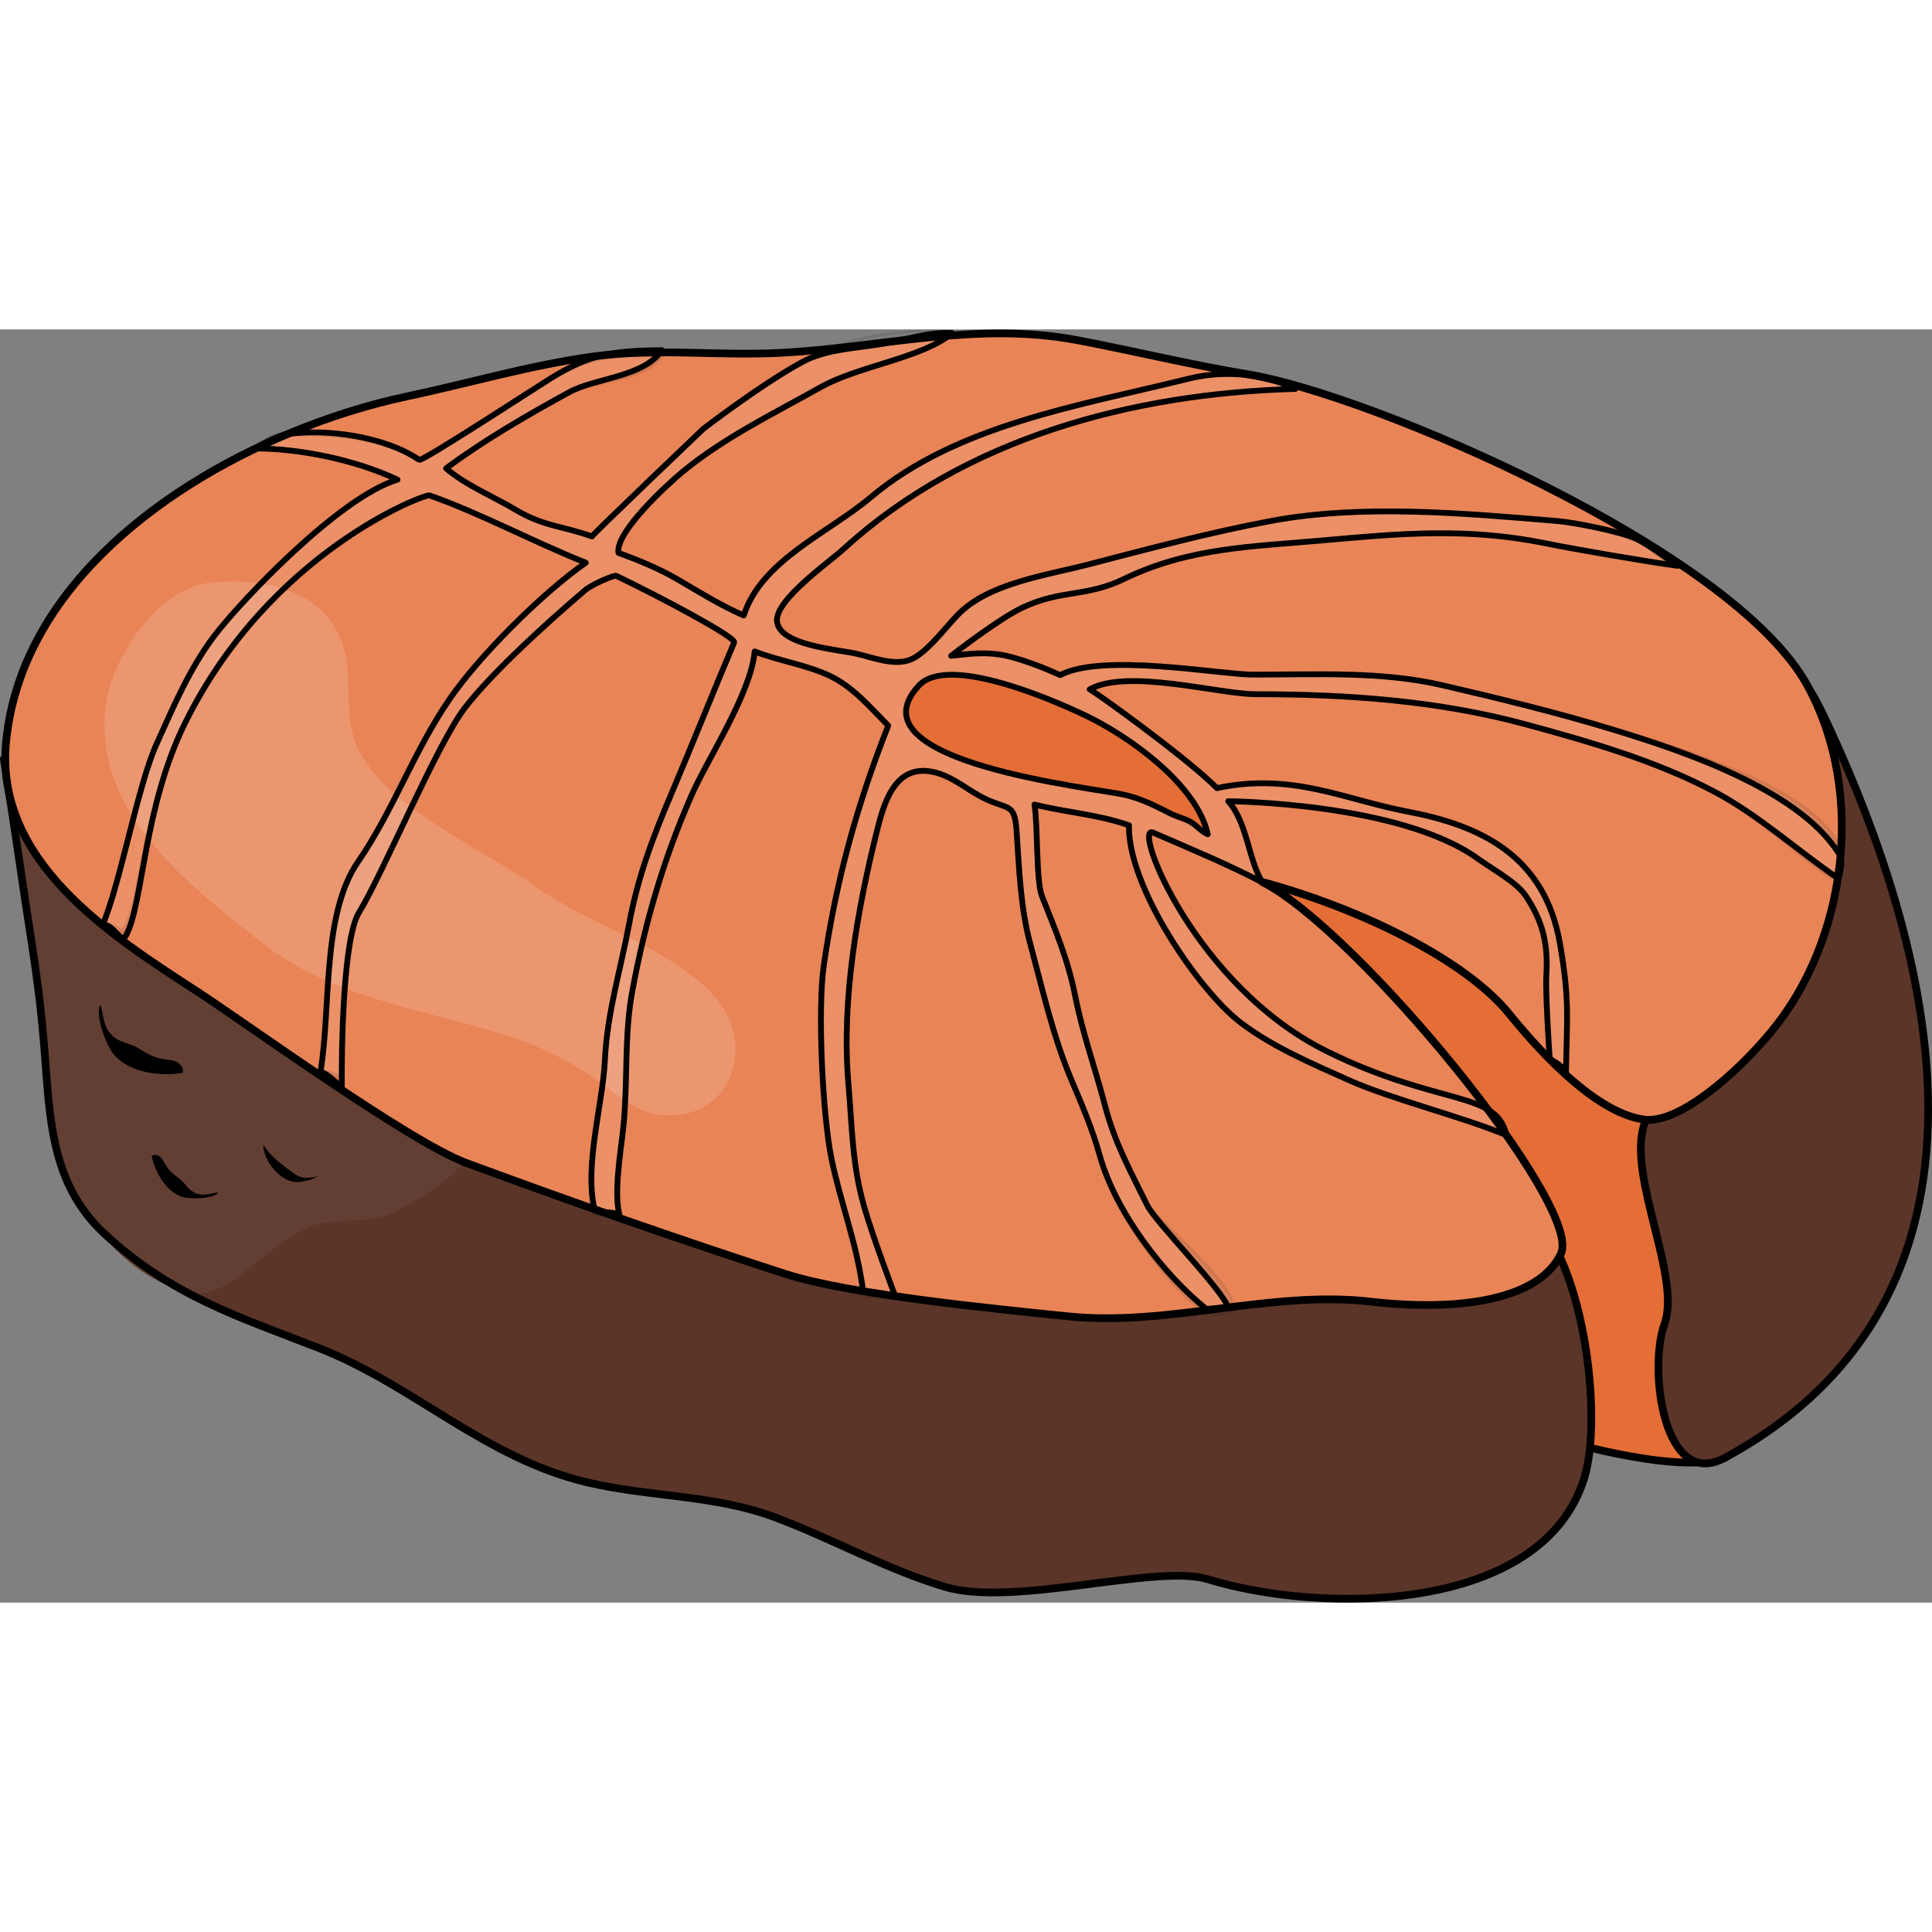
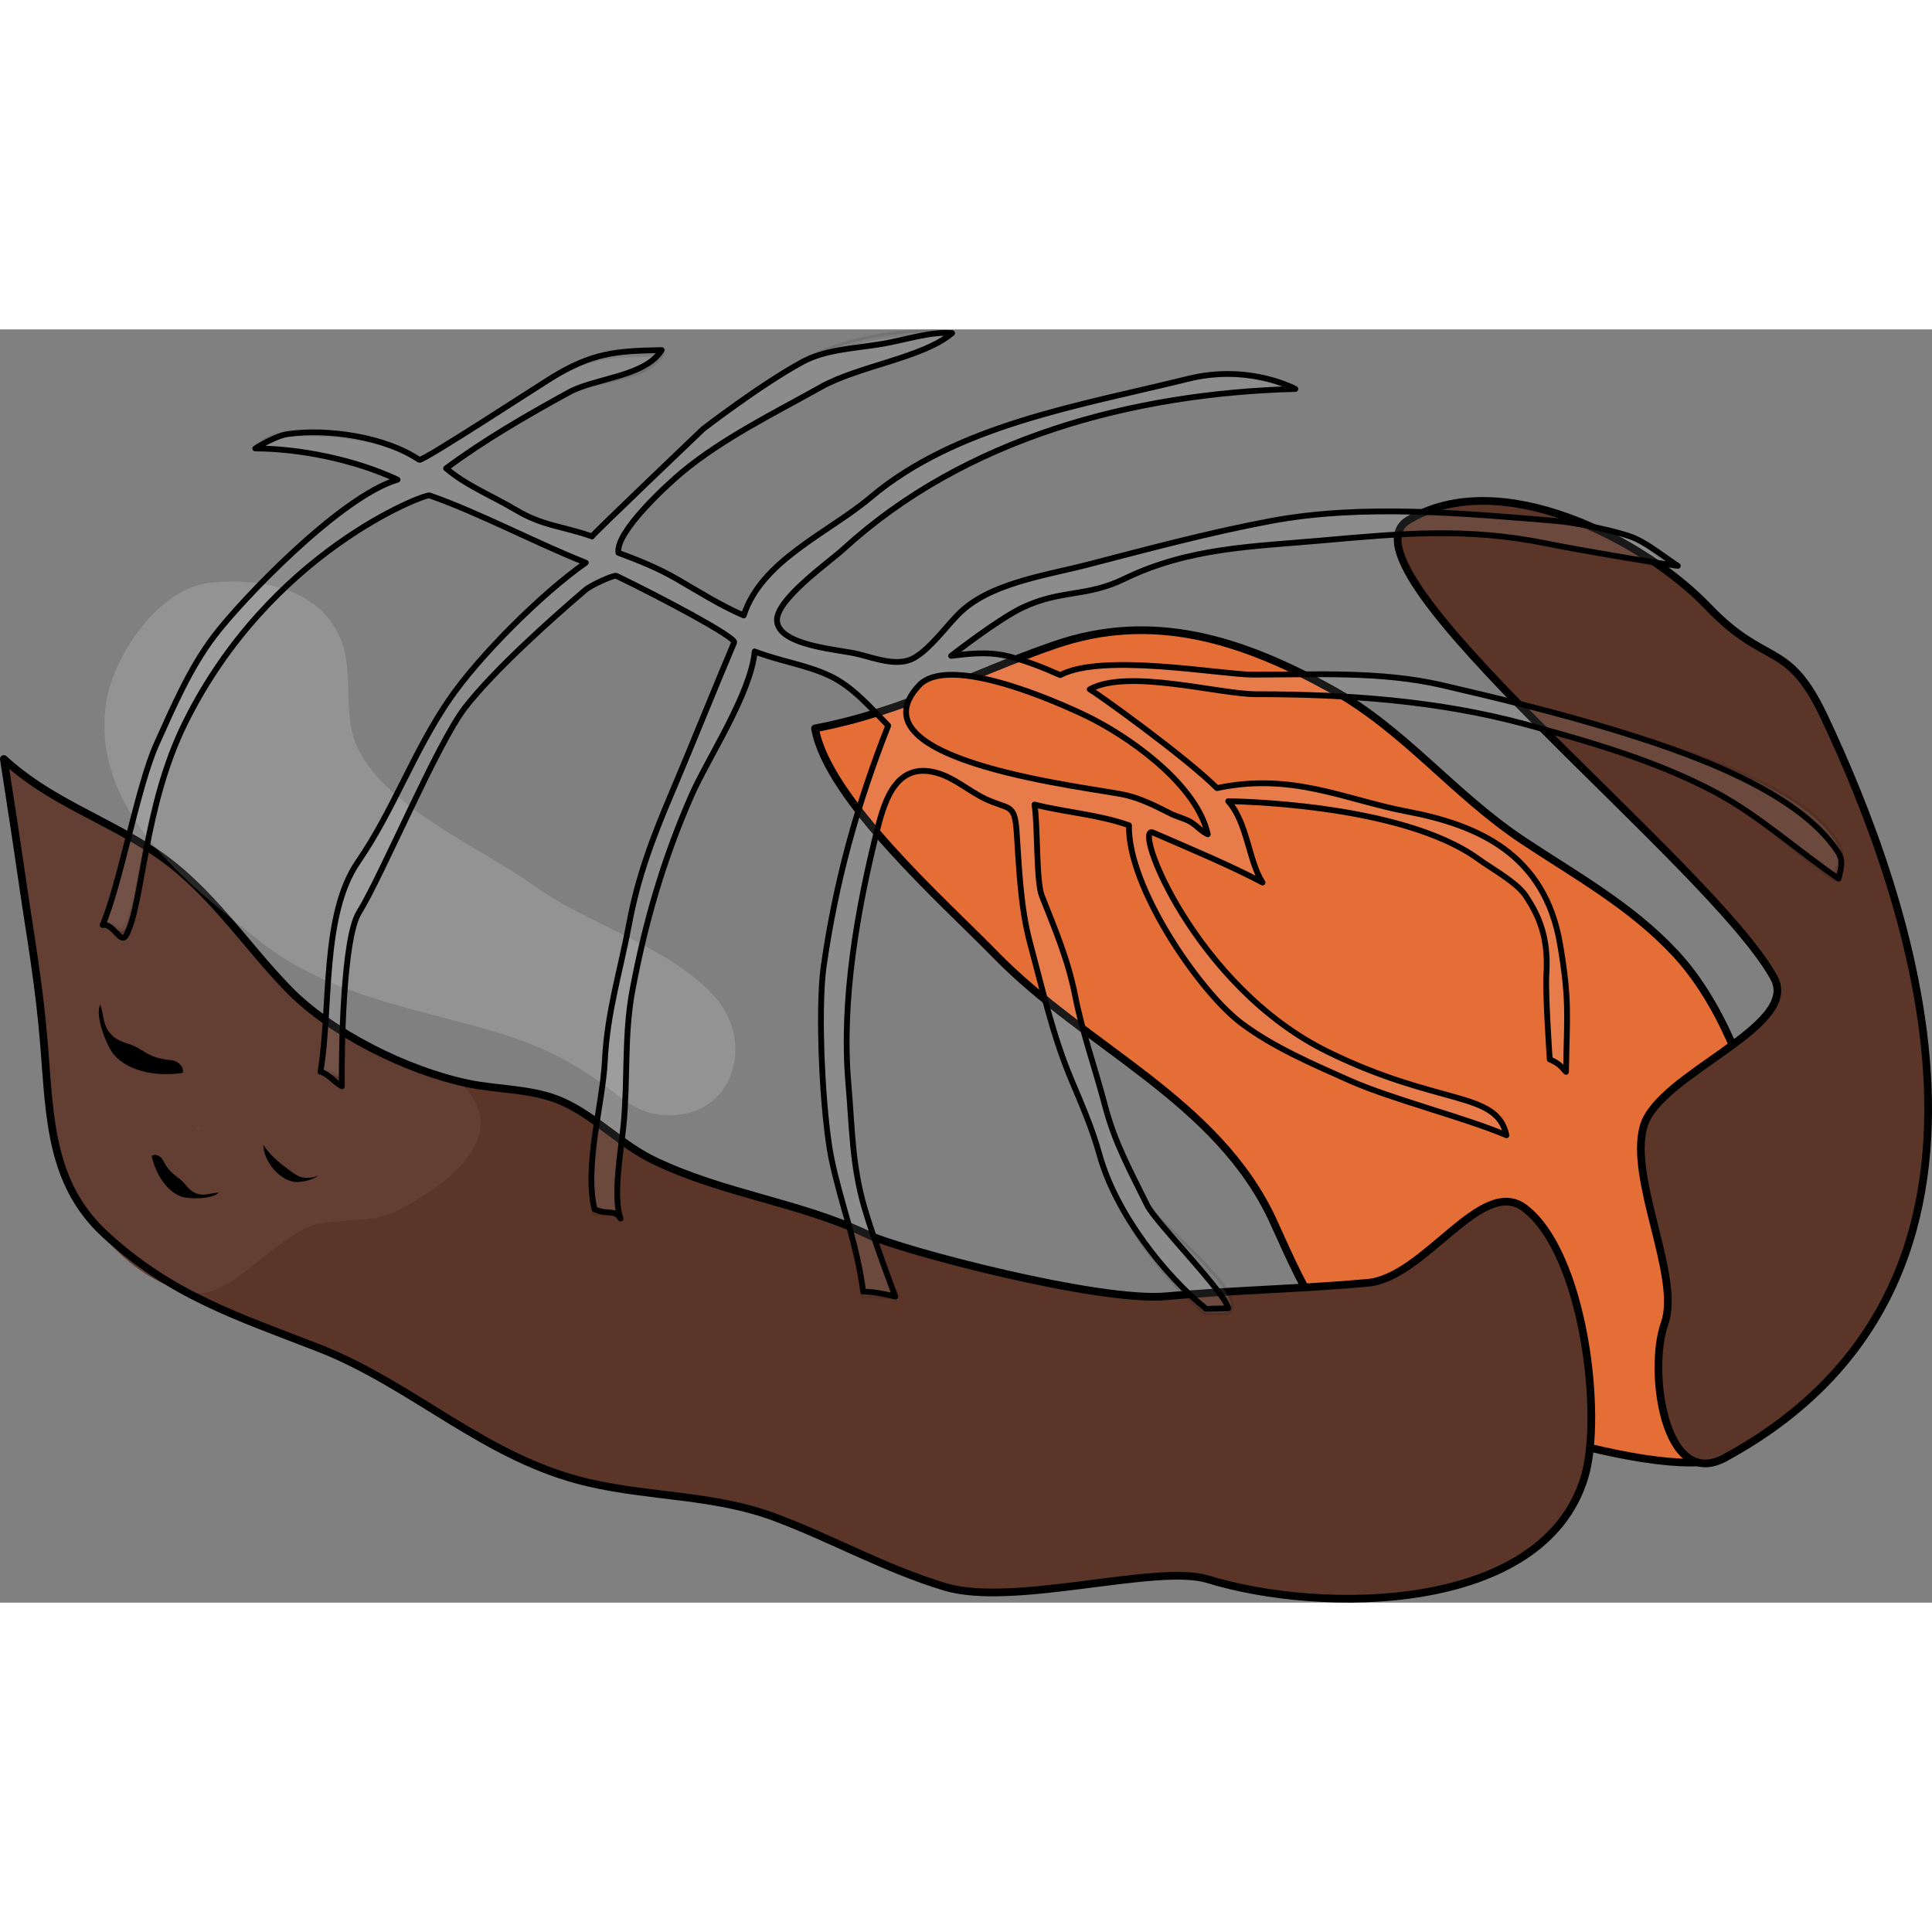
<svg xmlns="http://www.w3.org/2000/svg" version="1.1" id="Layer_1" width="800px" height="800px" viewBox="0 0 502.001 330.824" enable-background="new 0 0 502.001 330.824" xml:space="preserve">
  <rect x="0" y="0" width="502.001" height="330.824" fill="#808080" stroke="none" />
  <g>
    <path fill="#E56D36" stroke="#000000" stroke-width="2" stroke-linecap="round" stroke-linejoin="round" stroke-miterlimit="10" d="   M465.93,254.017c-3.964-29.711-10.046-69.874-30.777-92.053c-11.437-12.236-25.842-20.154-39.35-29.121   c-18.295-12.142-30.795-28.826-50.076-39.478c-23.134-12.78-46.244-20.16-71.696-11.373c-22.38,7.728-38.855,17.219-62.261,21.678   c3.21,18.422,33.866,45.433,46.831,58.757c23.601,24.261,58.028,37.883,72.396,69.648c9.167,20.275,14.048,31.799,34.409,43.426   c0,0,63.393,24.694,82.784,17.696C448.189,293.198,469.298,279.271,465.93,254.017z" />
    <path fill="#5B3528" d="M474.03,100.738c-9.554-20.286-14.97-12.719-30.178-28.631c-16.476-17.236-53.888-36.985-77.93-22.541   c-20.466,12.297,78.736,89.271,95.019,118.902c7.009,12.751-29.848,24.89-33.851,38.521c-4.001,13.63,9.744,39.227,5.422,51.338   s-0.111,43.442,15.677,34.871C533.124,247.091,495.132,145.56,474.03,100.738z" />
    <path fill="none" stroke="#000000" stroke-width="2" stroke-linecap="round" stroke-linejoin="round" stroke-miterlimit="10" d="   M474.03,100.738c-9.554-20.286-14.97-12.719-30.178-28.631c-16.476-17.236-53.888-36.985-77.93-22.541   c-20.466,12.297,78.736,89.271,95.019,118.902c7.009,12.751-29.848,24.89-33.851,38.521c-4.001,13.63,9.744,39.227,5.422,51.338   s-0.111,43.442,15.677,34.871C533.124,247.091,495.132,145.56,474.03,100.738z" />
    <path fill="#5B3528" d="M5.626,142.152c2.419,16.691,4.578,27.931,5.883,44.474c1.437,18.151,1.638,35.266,15.467,48.198   c17.361,16.23,35.045,21.733,55.748,29.807c24.796,9.664,43.359,28.804,70.154,35.022c16.583,3.85,32.804,3.095,48.725,9.095   c15.054,5.678,28.453,13.318,43.956,17.986c17.771,5.354,55.037-6.063,68.274-1.981c29.459,9.084,87.075,9.065,97.871-26.474   c4.821-15.881-0.105-58.212-15.553-69.953c-11.221-8.527-25.868,18.064-40.783,19.416c-17.357,1.571-35.505,1.915-52.284,3.484   c-17.494,1.638-69.029-11.972-77.698-16.071c-17.778-8.41-37.066-10.424-55.317-19.146c-8.722-4.169-15.096-11.318-23.696-15.252   c-7.685-3.515-16.596-3.129-24.625-4.785c-15.922-3.289-35.591-13.099-46.589-24.334c-11.662-11.914-20.729-26.475-35.213-36.028   C26.632,126.831,12.748,122.444,1,111.62C2.552,121.69,4.141,131.898,5.626,142.152z" />
    <path opacity="0.2" fill="#FFFFFF" d="M46.033,224.141l-0.462-0.5C45.713,223.906,45.867,224.056,46.033,224.141z" />
    <path opacity="0.2" fill="#FFFFFF" d="M78.402,234.525l-0.377-0.282C78.156,234.407,78.279,234.488,78.402,234.525z" />
    <path fill="#633F33" d="M5.626,142.152c2.419,16.689,6.669,27.896,5.883,44.467c-0.803,16.945,4.663,35.635,15.065,48.545   c5.747,7.134,13.001,12.504,21.538,14.837c10.222,2.796,16.401-7.669,29.913-15.758c6.908-4.137,16.864-1.251,24.577-4.994   c10.099-4.9,29.98-17.496,19.115-31.195c-4.319-5.445-16.022-6.866-22.096-9.771c-8.865-4.238-17.553-9.585-24.463-16.645   c-11.662-11.914-20.729-26.475-35.213-36.028C26.632,126.831,12.748,122.444,1,111.62C2.552,121.69,4.141,131.898,5.626,142.152z" />
    <path d="M29.086,183.396c2.021,2.011,4.383,1.938,6.592,3.226c3.051,1.772,4.105,2.633,7.736,3.14   c1.65,0.231,2.267,0.118,3.531,1.397c0.796,0.807,0.553,2.001,0.553,2.001c-5.856,1.01-13.961,0.027-17.978-4.815   c-1.921-2.313-4.917-10.187-3.471-12.893C27.094,178.299,26.556,180.883,29.086,183.396z" />
    <path d="M50.715,224.382c-1.863-0.81-2.437-2.393-3.869-3.518c-1.978-1.552-2.825-2.023-4.117-4.298   c-0.587-1.03-0.673-1.468-1.853-1.969c-0.743-0.315-1.472,0.161-1.472,0.161c0.872,4.142,3.657,9.251,7.92,10.637   c2.035,0.663,8.038,0.575,9.446-1.095C54.613,224.359,53.044,225.395,50.715,224.382z" />
    <path d="M78.733,220.385c-0.139-0.017-0.256-0.037-0.35-0.061c-1.242-0.327-2.619-1.436-3.654-2.2   c-2.313-1.708-4.837-3.829-6.33-6.285c0.069,4.109,3.968,9.125,8.154,9.688c1.461,0.2,5.518-0.601,6.269-1.906   C82.362,220.418,79.853,220.522,78.733,220.385z" />
    <path fill="none" stroke="#000000" stroke-width="2" stroke-linecap="round" stroke-linejoin="round" stroke-miterlimit="10" d="   M5.626,142.152c2.419,16.691,4.578,27.931,5.883,44.474c1.437,18.151,1.638,35.266,15.467,48.198   c17.361,16.23,35.045,21.733,55.748,29.807c24.796,9.664,43.359,28.804,70.154,35.022c16.583,3.85,32.804,3.095,48.725,9.095   c15.054,5.678,28.453,13.318,43.956,17.986c17.771,5.354,55.037-6.063,68.274-1.981c29.459,9.084,87.075,9.065,97.871-26.474   c4.821-15.881-0.105-58.212-15.553-69.953c-11.221-8.527-25.868,18.064-40.783,19.416c-17.357,1.571-35.505,1.915-52.284,3.484   c-17.494,1.638-69.029-11.972-77.698-16.071c-17.778-8.41-37.066-10.424-55.317-19.146c-8.722-4.169-15.096-11.318-23.696-15.252   c-7.685-3.515-16.596-3.129-24.625-4.785c-15.922-3.289-35.591-13.099-46.589-24.334c-11.662-11.914-20.729-26.475-35.213-36.028   C26.632,126.831,12.748,122.444,1,111.62C2.552,121.69,4.141,131.898,5.626,142.152z" />
    <path opacity="0.2" fill="#FFFFFF" d="M50.944,207.343l0.892,0.343C51.415,207.635,51.138,207.515,50.944,207.343z" />
    <path opacity="0.2" fill="#FFFFFF" d="M69.601,208.121l-0.377-0.282C69.354,208.002,69.476,208.085,69.601,208.121z" />
-     <path fill="#E98456" d="M105.687,17.425C62.885,26.508,6.509,57.875,1.601,106.969c-3.125,31.196,26.891,50.297,49.56,65.011   c12.505,8.116,55.236,39.157,70.074,44.638c27.365,10.11,54.957,19.771,82.728,28.781c16.956,5.501,55.969,9.215,73.408,11.033   c26.312,2.744,52.635-6.82,78.805-3.807c22.166,2.553,43.587-0.139,49.411-12.453c5.825-12.313-53-84.158-77.633-96.613   c26.216,7.132,53.003,20.492,64.159,34.258c10.309,12.715,23.688,25.953,35.106,27.504c8.6,1.166,23.241-11.075,33.008-22.841   c19.432-23.403,24.78-61.742,9.441-89.869c-19.346-35.479-113.653-75.674-145.22-80.907c-14.873-2.463-29.445-6.024-44.234-8.851   c-26.534-5.067-51.64,1.966-77.75,3.256c-16.297,0.806-32.211-1.309-48.528,0.956C137.628,9.334,121.767,14.014,105.687,17.425z" />
    <path opacity="0.1" fill="#FFFFFF" stroke="#000000" stroke-width="1.5" stroke-linecap="round" stroke-linejoin="round" stroke-miterlimit="10" d="   M419.354,104.061c-14.217-4.359-29.998-8.223-44.628-11.611c-15.791-3.657-32.405-2.747-49.228-2.747   c-8.223,0-39.019-5.726-50.022,0.122c-4.244-1.914-8.58-3.602-12.932-4.755c-5.558-1.472-10.408-0.835-15.403-0.246   c0,0,12.176-9.532,18.603-12.565c9.959-4.7,16.506-2.655,26.28-7.397c16.867-8.183,33.321-8.402,51.371-10.011   c20.677-1.842,37.766-3.415,58.286,0.75c8.159,1.654,25.096,4.7,33.279,5.84c-3.304-2.163-6.292-5.352-9.854-7.028   c-3.881-1.828-15.871-4.238-20.453-4.619c-23.951-1.985-50.604-4.484-74.507,0c-15.943,2.991-31.604,7.202-47.415,11.3   c-11.218,2.909-25.891,4.848-33.849,13.052c-3.34,3.444-7.083,8.629-11.146,11.086c-4.247,2.567-9.885,0.36-14.856-0.88   c-4.77-1.191-20.318-2.068-20.984-8.495c-0.569-5.506,13.518-15.347,17.315-18.818c31.493-28.794,75.154-40.447,117.362-41.566   c0,0-11.95-6.573-27.891-2.624c-28.123,6.964-60.163,11.964-82.513,30.836c-10.815,9.132-28.333,16.308-32.92,30.642   c-6.045-2.595-11.697-6.194-17.404-9.493c-4.792-2.771-9.917-4.852-15.144-6.773c-0.907-5.347,12.744-17.807,16.491-20.922   c10.734-8.92,24.021-15.374,36.134-22.174c9.746-5.471,26.581-7.591,34.064-14.001c-12.564-0.991-27.764,1.463-38.913,7.501   c-10.705,5.798-25.76,17.391-25.76,17.391s-29.19,27.836-28.897,27.941c-7.683-2.736-12.668-2.636-19.834-6.918   c-5.997-3.577-12.775-6.262-18.075-10.772c9.866-7.339,21.024-13.786,31.946-19.768c6.894-3.779,19.676-2.978,24.073-9.959   c-11.956,0.187-18.037-0.266-28.544,6.153c-3.117,1.902-33.689,21.886-34.461,21.362c-8.969-6.097-24.007-7.396-34.093-6.707   c-5.451,0.374-8.5,3.75-8.5,3.75c11.099,0,25.642,2.771,36.957,8.107c-14.929,4.445-40.602,31.336-47.665,40.667   c-6.321,8.352-10.604,18.398-14.964,28.066c-4.904,10.873-9.438,36.414-14.007,47c2.841-0.609,4.72,3.262,6.145,0.606   c4.426-8.251,4.466-31.203,15.285-53.1c22.006-44.536,62.355-59.558,63.501-59.156C124.723,47.73,139.1,55.44,152.21,60.62   c-11.485,8.018-27.772,24.335-35.42,35.479c-9.325,13.583-14.559,28.871-23.747,42.216c-9.532,13.843-6.981,38.033-9.771,54.585   c2.188,0.573,3.358,0.579,5.55,1.76c-0.105-8.163,0.216-36.325,4.467-43.169c6.019-9.693,20.276-43.845,27.546-53.22   c7.463-9.626,22.18-22.809,31.214-30.529c1.618-1.383,7.491-3.997,8.104-3.703c11.288,5.421,31.177,15.964,30.606,17.304   c-4.134,9.702-11.955,29.09-16.182,39.011c-5.043,11.844-8.825,21.859-11.109,34.132c-2.252,12.109-5.703,22.944-6.305,35.525   c-0.533,11.166-5.395,28.287-2.683,39.601c2.876,0.146,5.305-1.064,6.743,1.406c-2.034-5.75,0.141-17.716,0.779-24.115   c1.157-11.606,0.139-23.423,2.3-35.023c3.329-17.869,8.026-33.99,15.308-50.655c4.216-9.654,15.455-26.466,16.486-37.546   c6.353,2.486,13.224,3.412,19.344,6.26c6.118,2.847,10.588,8.171,15.353,13.01c-8.172,20.712-13.638,40.618-16.761,62.447   c-1.63,11.392-0.311,38.802,2.03,50.162c2.355,11.437,6.639,23.017,8.228,35.498c2.975-0.139,8.353,0.249,8.353,0.249   s-5.839-15.368-8.132-23.442c-3.137-11.051-3.078-20.392-4.079-32.05c-1.852-21.615,2.376-45.398,7.594-66.157   c1.951-7.755,5.103-17.279,15.342-14.446c4.672,1.292,8.401,4.776,12.733,6.807c6.026,2.823,7.542,1.042,8.042,8.335   c0.666,9.645,0.988,19.759,3.513,29.139c3.215,11.943,5.935,24.139,10.684,35.396c2.678,6.348,5.476,12.775,7.334,19.504   c4.188,15.145,16.854,32.364,27.738,41.112l5.735-0.146c5.251-4.102-18.859-23.294-21.055-27.77   c-4.294-8.759-8.426-16.108-10.976-25.891c-0.087-0.335-0.175-0.67-0.265-1.005c-2.46-9.203-5.635-18.102-7.46-27.4   c-1.89-9.62-5.213-17.292-8.676-26.081c-1.521-3.867-1.021-18.02-1.917-23.746c8.276,2.069,16.36,2.526,24.548,5.383   c-0.372,16.034,18.378,43.28,29.155,51.385c8.371,6.296,18.391,10.551,28.072,14.883c10.888,4.869,30.255,9.738,40.855,14.276   c-2.54-11.651-17.417-7.47-46.405-21.685c-34.659-16.996-50.945-59.354-45.422-56.96c10.984,4.761,20.016,8.519,28.445,12.973   c-3.635-5.633-3.925-15.604-8.908-21.125c0.03,0.006,44.665,0.321,64.926,14.972c3.626,2.622,9.916,6.04,12.249,9.444   c4.673,6.818,5.973,12.925,5.479,20.831c-0.291,4.658,0.883,21.829,0.883,21.829c2.183,0.968,2.736,1.56,4.225,3.241   c0.244-14.771,0.954-18.401-1.529-33.104c-3.964-23.469-21.264-31.05-39.936-34.576c-15.823-2.989-29.721-10.218-49.225-6.039   c-8.075-8.092-31.398-24.822-33.068-25.667c9.824-5.477,33.553,1.266,43.233,1.266c23.752,0,47.354,1.681,69.938,7.797   c17.082,4.627,33.889,9.506,48.991,17.449c11.621,6.111,21.068,15.647,31.416,22.682c0.857-3.506,2.505-4.718,1.225-7.666   C471.079,119.234,435.542,109.027,419.354,104.061z" />
    <path opacity="0.15" fill="#FFFFFF" d="M186.005,173.734c-11.158-12.962-33.059-19.013-46.945-29   c-13.579-9.767-37.946-20.009-45.785-35.29c-4.588-8.943-1.219-18.831-4.347-27.866c-6.753-19.503-33.687-15.789-33.687-15.789   C41.673,66.544,29.334,84.705,27.568,97.14c-3.921,27.575,20.517,46.368,39.536,61.525c18.655,14.866,40.9,17.545,63.138,24.354   c9.859,3.02,17.743,6.897,26.021,12.823c6.551,4.689,10.065,8.716,18.759,8.329C190.829,203.466,195.899,185.227,186.005,173.734z" />
    <path fill="#E56D36" stroke="#000000" stroke-width="1.5" stroke-linecap="round" stroke-linejoin="round" stroke-miterlimit="10" d="   M313.521,130.005c-3.616-12.558-20.578-24.479-31.457-29.683c-8.388-4.014-35.718-15.952-43.29-7.799   c-18.646,20.084,46.297,26.624,53.882,28.515c4.179,1.042,7.489,2.745,11.497,4.771c1.629,0.826,3.59,1.256,5.094,2.105   c1.659,0.936,2.989,2.641,4.576,3.279C313.737,130.798,313.637,130.401,313.521,130.005z" />
-     <path fill="none" stroke="#000000" stroke-width="2" stroke-linecap="round" stroke-linejoin="round" stroke-miterlimit="10" d="   M105.687,17.425c-9.713,2.061-20.125,5.27-30.475,9.572C39.95,41.656,5.396,69.016,1.601,106.969   c-3.125,31.196,26.891,50.297,49.56,65.011c12.505,8.116,55.236,39.157,70.074,44.638c27.365,10.11,54.957,19.771,82.728,28.781   c16.956,5.501,55.969,9.215,73.408,11.033c26.312,2.744,52.635-6.82,78.805-3.807c22.166,2.553,43.587-0.139,49.411-12.453   c5.825-12.313-53-84.158-77.633-96.613c26.216,7.132,53.003,20.492,64.159,34.258c10.309,12.715,23.688,25.953,35.106,27.504   c8.6,1.166,23.241-11.075,33.008-22.841c19.432-23.403,24.78-61.742,9.441-89.869c-19.346-35.479-113.653-75.674-145.22-80.907   c-14.873-2.463-29.445-6.024-44.234-8.851c-26.534-5.067-51.64,1.966-77.75,3.256c-16.297,0.806-32.211-1.309-48.528,0.956   C137.628,9.334,121.767,14.014,105.687,17.425z" />
    <path fill="none" stroke="#000000" stroke-width="1.5" stroke-linecap="round" stroke-linejoin="round" stroke-miterlimit="10" d="   M419.354,104.061c-14.217-4.359-29.998-8.223-44.628-11.611c-15.791-3.657-32.405-2.747-49.228-2.747   c-8.223,0-39.019-5.726-50.022,0.122c-4.244-1.914-8.58-3.602-12.932-4.755c-5.558-1.472-10.408-0.835-15.403-0.246   c0,0,12.176-9.532,18.603-12.565c9.959-4.7,16.506-2.655,26.28-7.397c16.867-8.183,33.321-8.402,51.371-10.011   c20.677-1.842,37.766-3.415,58.286,0.75c8.159,1.654,26.097,4.7,34.28,5.84c-3.304-2.163-7.293-5.352-10.855-7.028   c-3.881-1.828-15.871-4.238-20.453-4.619c-23.951-1.985-50.604-4.484-74.507,0c-15.943,2.991-31.604,7.202-47.415,11.3   c-11.218,2.909-25.891,4.848-33.849,13.052c-3.34,3.444-7.083,8.629-11.146,11.086c-4.247,2.567-9.885,0.36-14.856-0.88   c-4.77-1.191-20.318-2.068-20.984-8.495c-0.569-5.506,13.518-15.347,17.315-18.818c31.493-28.794,75.154-40.447,117.362-41.566   c0,0-11.95-6.573-27.891-2.624c-28.123,6.964-60.163,11.964-82.513,30.836c-10.815,9.132-28.333,16.308-32.92,30.642   c-6.045-2.595-11.697-6.194-17.404-9.493c-4.792-2.771-9.917-4.852-15.144-6.773c-0.907-5.347,12.744-17.807,16.491-20.922   c10.734-8.92,24.021-15.374,36.134-22.174c9.746-5.471,26.581-7.591,34.064-14.001c-5.808-0.458-12.18,1.82-18.454,2.848   c-7.298,1.196-14.464,1.406-20.459,4.653c-10.705,5.798-25.76,17.391-25.76,17.391s-29.19,27.836-28.897,27.941   c-7.683-2.736-12.668-2.636-19.834-6.918c-5.997-3.577-12.775-6.262-18.075-10.772c9.866-7.339,21.024-13.786,31.946-19.768   c6.894-3.779,19.676-3.979,24.073-10.959c-11.956,0.187-18.037,0.735-28.544,7.153c-3.117,1.902-33.689,21.886-34.461,21.362   c-8.969-6.097-24.085-8.137-34.093-6.707c-3.5,0.5-8.5,3.75-8.5,3.75c11.099,0,25.642,2.771,36.957,8.107   c-14.929,4.445-40.602,31.336-47.665,40.667c-6.321,8.352-10.604,18.398-14.964,28.066c-4.904,10.873-9.438,36.414-14.007,47   c2.841-0.609,4.72,5.263,6.145,2.607c4.426-8.251,4.466-33.204,15.285-55.101c22.006-44.536,62.355-59.558,63.501-59.156   C124.723,47.73,139.1,55.44,152.21,60.62c-11.485,8.018-27.772,24.335-35.42,35.479c-9.325,13.583-14.559,28.871-23.747,42.216   c-9.532,13.843-6.981,38.033-9.771,54.585c2.188,0.573,3.358,2.581,5.55,3.762c-0.105-8.163,0.216-38.327,4.467-45.171   c6.019-9.693,20.276-43.845,27.546-53.22c7.463-9.626,22.18-22.809,31.214-30.529c1.618-1.383,7.491-3.997,8.104-3.703   c11.288,5.421,31.177,15.964,30.606,17.304c-4.134,9.702-11.955,29.09-16.182,39.011c-5.043,11.844-8.825,21.859-11.109,34.132   c-2.252,12.109-5.703,22.944-6.305,35.525c-0.533,11.166-5.395,27.286-2.683,38.6c3.349,1.576,5.305-0.064,6.743,2.407   c-2.034-5.75,0.141-17.716,0.779-24.115c1.157-11.606,0.139-23.423,2.3-35.023c3.329-17.869,8.026-33.99,15.308-50.655   c4.216-9.654,15.455-26.466,16.486-37.546c6.353,2.486,13.224,3.412,19.344,6.26c6.118,2.847,10.588,8.171,15.353,13.01   c-8.172,20.712-13.638,40.618-16.761,62.447c-1.63,11.392-0.311,38.802,2.03,50.162c2.355,11.437,6.639,22.016,8.228,34.497   c2.975-0.139,8.353,1.25,8.353,1.25s-5.839-15.368-8.132-23.442c-3.137-11.051-3.078-20.392-4.079-32.05   c-1.852-21.615,2.376-45.398,7.594-66.157c1.951-7.755,5.103-17.279,15.342-14.446c4.672,1.292,8.401,4.776,12.733,6.807   c6.026,2.823,7.542,1.042,8.042,8.335c0.666,9.645,0.988,19.759,3.513,29.139c3.215,11.943,5.935,24.139,10.684,35.396   c2.678,6.348,5.476,12.775,7.334,19.504c4.188,15.145,16.854,31.363,27.738,40.111l5.735-0.146   c-0.817-4.169-18.859-22.293-21.055-26.769c-4.294-8.759-8.426-16.108-10.976-25.891c-0.087-0.335-0.175-0.67-0.265-1.005   c-2.46-9.203-5.635-18.102-7.46-27.4c-1.89-9.62-5.213-17.292-8.676-26.081c-1.521-3.867-1.021-18.02-1.917-23.746   c8.276,2.069,16.36,2.526,24.548,5.383c-0.372,16.034,18.378,43.28,29.155,51.385c8.371,6.296,18.391,10.551,28.072,14.883   c10.888,4.869,30.255,9.738,40.855,14.276c-2.54-11.651-17.417-7.47-46.405-21.685c-34.659-16.996-50.945-59.354-45.422-56.96   c10.984,4.761,20.016,8.519,28.445,12.973c-3.635-5.633-3.925-15.604-8.908-21.125c0.03,0.006,44.665,0.321,64.926,14.972   c3.626,2.622,9.916,6.04,12.249,9.444c4.673,6.818,5.973,12.925,5.479,20.831c-0.291,4.658,0.883,21.829,0.883,21.829   c2.183,0.968,2.736,1.56,4.225,3.241c0.244-14.771,0.954-18.401-1.529-33.104c-3.964-23.469-21.264-31.05-39.936-34.576   c-15.823-2.989-29.721-10.218-49.225-6.039c-8.075-8.092-31.398-24.822-33.068-25.667c9.824-5.477,33.553,1.266,43.233,1.266   c23.752,0,47.354,1.681,69.938,7.797c17.082,4.627,33.889,9.506,48.991,17.449c11.621,6.111,22.069,15.647,32.417,22.682   c0.682-2.79,1.264-4.697-0.11-6.826C466.831,119.187,436.158,109.216,419.354,104.061z" />
  </g>
</svg>